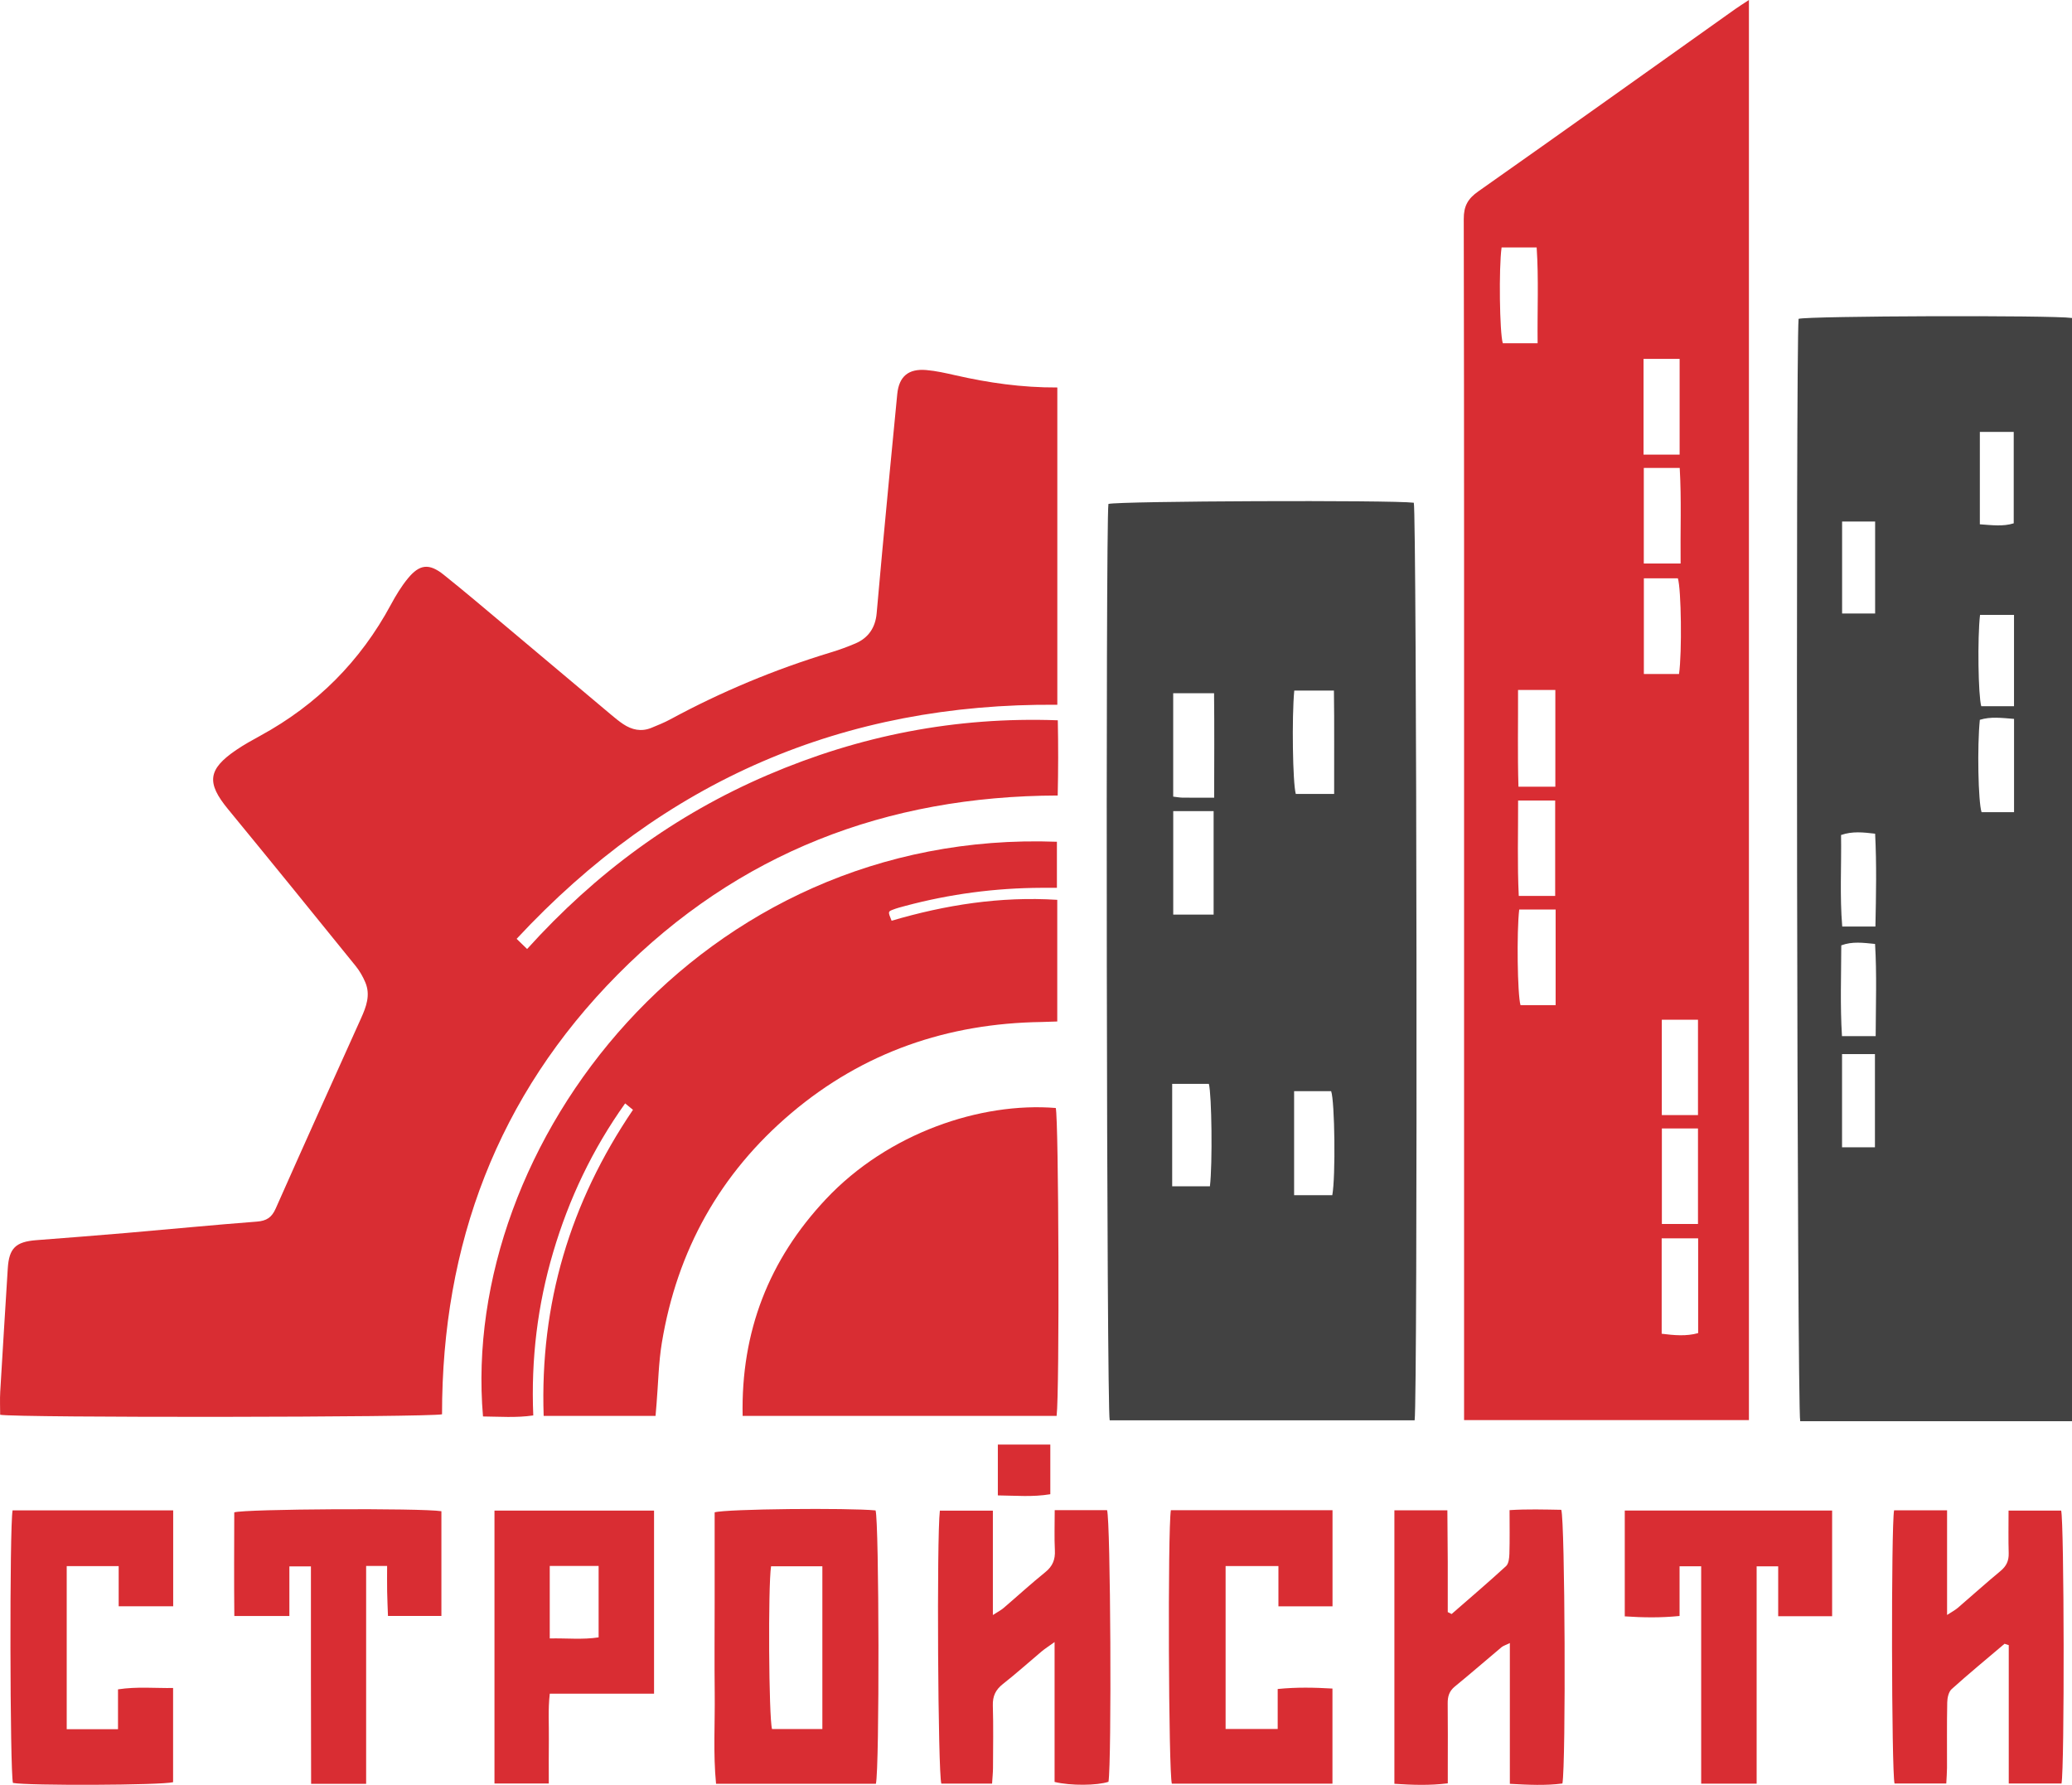
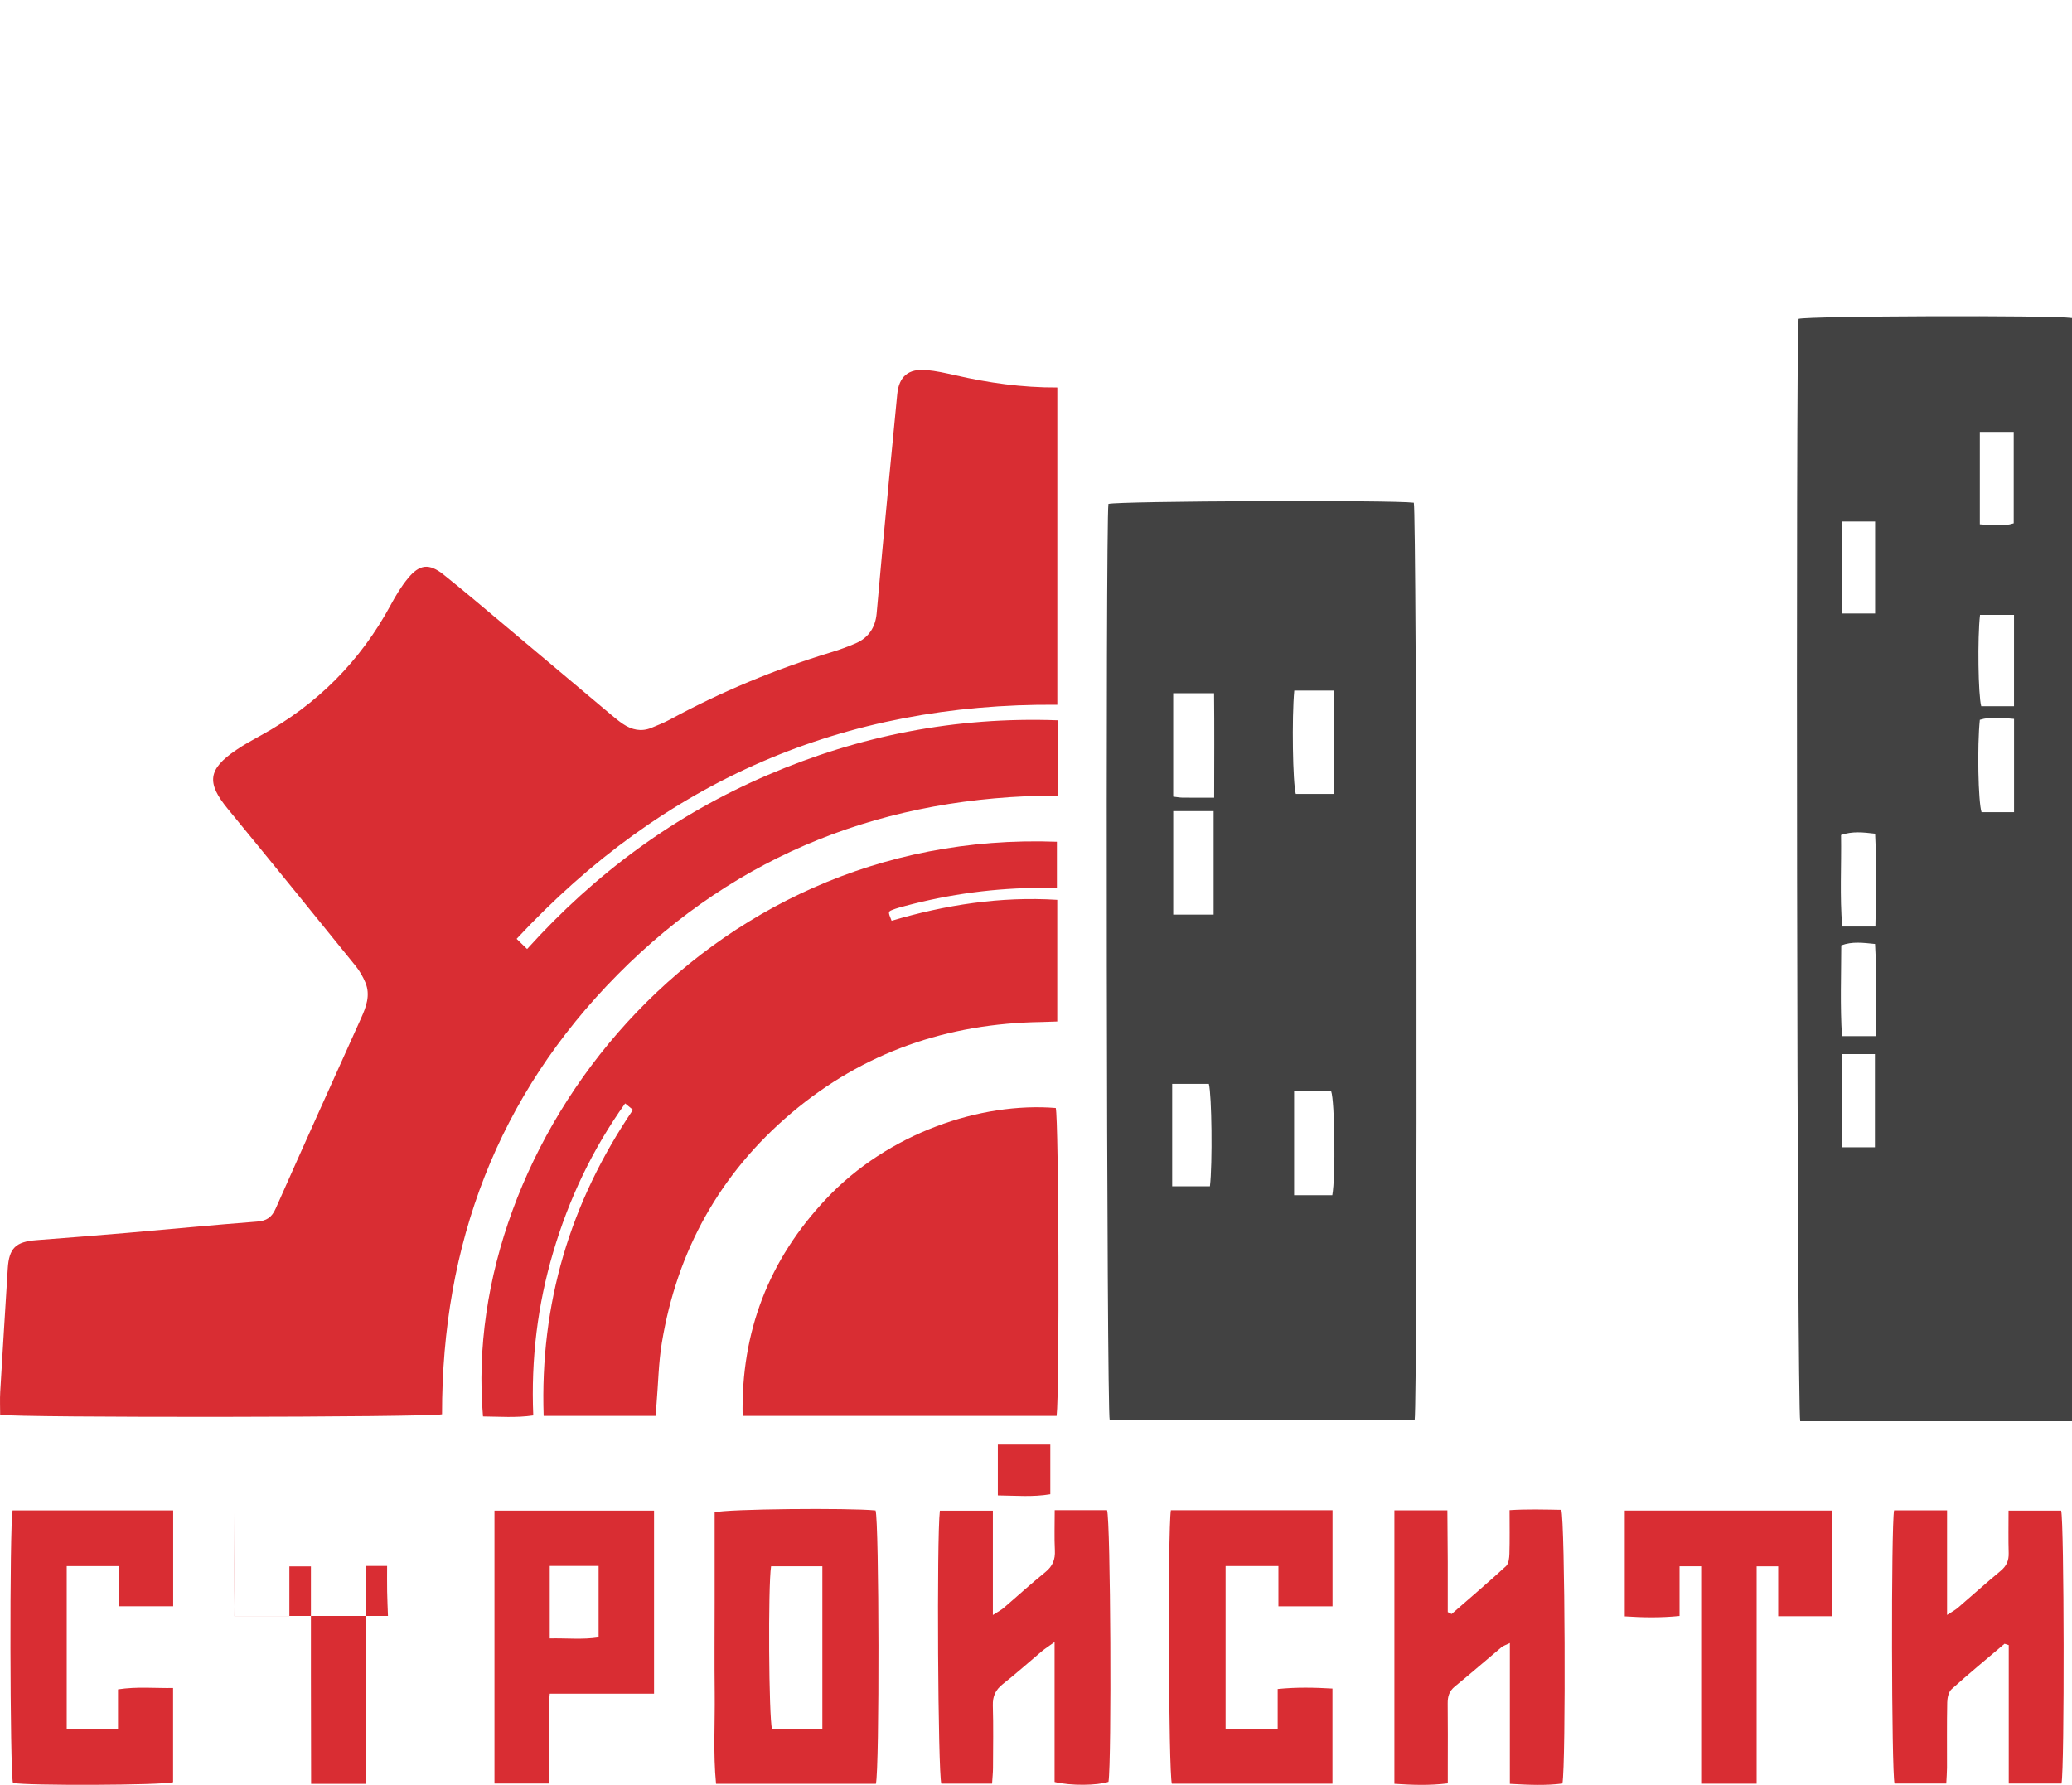
<svg xmlns="http://www.w3.org/2000/svg" width="65" height="56" viewBox="0 0 65 56" fill="none">
-   <path d="M54.865 44.556H45.929C45.929 44.346 45.929 44.15 45.929 43.953C45.929 38.513 45.929 33.074 45.929 27.634C45.929 20.713 45.933 13.793 45.919 6.872C45.917 6.463 46.049 6.233 46.377 6.003C49.072 4.106 51.754 2.19 54.44 0.281C54.563 0.194 54.691 0.115 54.865 0V44.556ZM48.792 24.683V21.648H47.622C47.627 22.671 47.604 23.669 47.635 24.683H48.792ZM53.267 38.402V35.405H52.134V38.402H53.267ZM52.672 21.147C52.769 20.474 52.742 18.482 52.636 18.144H51.569V21.147H52.672ZM52.132 31.993V34.986H53.267V31.993H52.132ZM52.128 38.852V41.846C52.529 41.896 52.903 41.929 53.272 41.826V38.852H52.128V38.852ZM48.801 31.536V28.535H47.659C47.576 29.241 47.603 31.203 47.699 31.536H48.801ZM51.567 14.681V17.68H52.722C52.71 16.663 52.752 15.68 52.694 14.681H51.567ZM51.559 11.26V14.263H52.691V11.26H51.559ZM48.787 28.109V25.116H47.624C47.627 26.131 47.596 27.115 47.645 28.109H48.787H48.787ZM48.236 10.77C48.224 9.736 48.272 8.75 48.206 7.764H47.106C47.016 8.404 47.043 10.443 47.144 10.77H48.236Z" fill="#D92D33" />
  <path d="M65 44.59H56.474C56.375 44.234 56.329 10.999 56.423 10.003C56.746 9.912 64.382 9.885 65 9.977V44.59V44.59ZM63.182 22.555C62.794 22.525 62.447 22.478 62.109 22.584C62.023 23.413 62.057 25.157 62.163 25.482H63.182V22.555ZM63.181 19.292H62.115C62.031 20.019 62.058 21.825 62.153 22.157H63.181V19.292ZM62.109 13.552V16.45C62.489 16.476 62.835 16.525 63.172 16.419V13.552H62.109ZM57.786 33.072V35.996H58.818V33.072H57.786ZM58.833 29.069C58.854 28.071 58.873 27.121 58.824 26.157C58.446 26.114 58.116 26.074 57.755 26.198C57.771 27.157 57.711 28.107 57.792 29.069H58.834H58.833ZM58.841 32.509C58.845 31.507 58.879 30.568 58.822 29.616C58.443 29.579 58.112 29.531 57.762 29.66C57.76 30.613 57.724 31.551 57.784 32.509H58.841ZM58.824 16.363H57.788V19.248H58.824V16.363Z" fill="#424242" />
  <path d="M44.378 44.562H34.812C34.715 44.214 34.681 16.505 34.772 15.811C35.106 15.719 43.657 15.685 44.352 15.773C44.443 16.103 44.476 43.832 44.378 44.562H44.378ZM38.072 25.449H36.805V28.696H38.072V25.449ZM38.089 25.027C38.091 23.889 38.097 22.825 38.086 21.749H36.804V24.994C36.917 25.006 37.006 25.025 37.096 25.026C37.404 25.029 37.712 25.027 38.089 25.027ZM41.795 37.499C41.902 36.916 41.873 34.555 41.759 34.235H40.597V37.499H41.795ZM37.956 37.219C38.04 36.519 38.013 34.346 37.923 34.007H36.772V37.219H37.956ZM41.853 24.91C41.849 23.791 41.862 22.726 41.846 21.667H40.602C40.522 22.503 40.553 24.568 40.65 24.91H41.854H41.853Z" fill="#424242" />
  <path d="M33.169 12.157V22.112C26.471 22.055 20.834 24.478 16.207 29.456C16.332 29.577 16.416 29.659 16.536 29.775C18.694 27.384 21.183 25.559 24.082 24.316C26.966 23.079 29.972 22.483 33.184 22.599C33.2 23.388 33.199 24.154 33.181 24.959C27.803 24.974 23.156 26.759 19.375 30.578C15.605 34.385 13.864 39.046 13.867 44.373C13.477 44.469 0.531 44.486 0.005 44.388C0.005 44.155 -0.007 43.91 0.007 43.667C0.082 42.376 0.165 41.086 0.244 39.796C0.284 39.163 0.491 38.96 1.138 38.91C2.083 38.837 3.027 38.764 3.972 38.683C5.333 38.566 6.694 38.432 8.057 38.328C8.362 38.305 8.525 38.198 8.649 37.917C9.532 35.924 10.43 33.938 11.325 31.951C11.488 31.589 11.627 31.222 11.463 30.828C11.386 30.644 11.284 30.464 11.159 30.31C9.827 28.664 8.495 27.019 7.15 25.383C6.473 24.559 6.518 24.137 7.411 23.53C7.655 23.364 7.914 23.221 8.174 23.079C9.942 22.113 11.306 20.747 12.264 18.968C12.418 18.682 12.59 18.398 12.795 18.148C13.163 17.7 13.462 17.668 13.915 18.029C14.571 18.553 15.212 19.098 15.856 19.638C16.965 20.567 18.071 21.501 19.18 22.432C19.299 22.532 19.42 22.631 19.548 22.717C19.822 22.9 20.118 22.966 20.434 22.836C20.634 22.753 20.837 22.673 21.027 22.57C22.631 21.701 24.306 21.003 26.05 20.473C26.317 20.392 26.582 20.297 26.838 20.187C27.246 20.012 27.461 19.687 27.501 19.246C27.562 18.596 27.615 17.944 27.677 17.294C27.831 15.651 27.986 14.009 28.147 12.367C28.202 11.811 28.496 11.562 29.058 11.61C29.366 11.636 29.672 11.707 29.974 11.775C31.007 12.01 32.05 12.162 33.169 12.157H33.169Z" fill="#D92D33" />
  <path d="M20.565 44.423H17.055C16.936 40.9 17.884 37.73 19.857 34.82C19.782 34.758 19.708 34.698 19.611 34.619C18.58 36.067 17.846 37.62 17.353 39.29C16.864 40.945 16.656 42.638 16.729 44.409C16.188 44.488 15.669 44.445 15.152 44.441C14.421 35.921 21.946 25.994 33.156 26.41V27.855C33.006 27.855 32.843 27.855 32.679 27.855C31.227 27.86 29.799 28.048 28.395 28.424C28.26 28.46 28.124 28.495 27.994 28.547C27.855 28.603 27.858 28.611 27.97 28.888C29.656 28.392 31.374 28.119 33.167 28.232V32.049C33.005 32.054 32.84 32.062 32.675 32.065C29.728 32.107 27.084 33.011 24.823 34.924C22.587 36.817 21.239 39.238 20.762 42.133C20.659 42.759 20.65 43.402 20.597 44.037C20.587 44.157 20.577 44.278 20.565 44.423V44.423Z" fill="#D92D33" />
  <path d="M23.297 44.424C23.242 41.774 24.124 39.523 25.907 37.625C27.858 35.547 30.768 34.572 33.12 34.763C33.212 35.102 33.242 43.649 33.147 44.424H23.297Z" fill="#D92D33" />
  <path d="M22.463 55.966C22.37 55.014 22.432 54.07 22.421 53.129C22.41 52.18 22.419 51.23 22.419 50.28C22.419 49.33 22.419 48.384 22.419 47.449C22.791 47.341 26.614 47.305 27.467 47.389C27.579 47.725 27.594 55.501 27.477 55.966H22.463ZM25.798 54.248V49.142H24.189C24.092 49.757 24.117 53.896 24.219 54.248H25.798Z" fill="#D92D33" />
  <path d="M33.088 47.38H34.729C34.84 47.709 34.877 55.25 34.774 55.903C34.429 56.021 33.587 56.032 33.083 55.908V51.519C32.89 51.658 32.778 51.728 32.677 51.813C32.272 52.153 31.879 52.508 31.463 52.834C31.234 53.015 31.137 53.214 31.146 53.51C31.166 54.163 31.153 54.818 31.151 55.472C31.15 55.624 31.133 55.776 31.122 55.96H29.53C29.425 55.63 29.382 48.241 29.484 47.397H31.147V50.671C31.318 50.56 31.409 50.515 31.484 50.45C31.921 50.076 32.346 49.686 32.793 49.325C33.023 49.139 33.107 48.93 33.092 48.64C33.072 48.238 33.087 47.835 33.087 47.38L33.088 47.38Z" fill="#D92D33" />
  <path d="M62.885 51.572C62.33 52.044 61.767 52.507 61.226 52.994C61.13 53.08 61.089 53.267 61.086 53.409C61.072 54.094 61.081 54.78 61.079 55.465C61.078 55.618 61.065 55.77 61.056 55.957H59.433C59.337 55.58 59.324 47.865 59.419 47.386H61.081V50.669C61.245 50.562 61.338 50.514 61.414 50.449C61.863 50.064 62.301 49.667 62.756 49.291C62.943 49.137 63.021 48.968 63.014 48.729C63.001 48.295 63.01 47.862 63.01 47.395H64.66C64.754 47.761 64.769 55.44 64.671 55.958H63.016V51.616C62.972 51.602 62.928 51.587 62.884 51.573L62.885 51.572Z" fill="#D92D33" />
  <path d="M45.539 50.639C46.11 50.141 46.688 49.648 47.247 49.135C47.33 49.057 47.347 48.88 47.351 48.748C47.364 48.313 47.356 47.877 47.356 47.38C47.917 47.344 48.451 47.361 48.978 47.37C49.095 47.72 49.127 55.319 49.014 55.957C48.492 56.025 47.96 56 47.365 55.967V51.55C47.224 51.619 47.153 51.639 47.101 51.683C46.613 52.092 46.132 52.512 45.638 52.915C45.461 53.06 45.413 53.229 45.415 53.445C45.423 54.099 45.418 54.754 45.418 55.408C45.418 55.576 45.418 55.745 45.418 55.952C44.842 56.023 44.31 56.003 43.743 55.966V47.386H45.405C45.409 47.928 45.415 48.466 45.417 49.004C45.419 49.529 45.417 50.054 45.417 50.579C45.458 50.599 45.498 50.62 45.538 50.64L45.539 50.639Z" fill="#D92D33" />
  <path d="M36.731 47.383H41.802V50.398H40.105V49.135H38.448V54.246H40.082V52.992C40.682 52.932 41.228 52.945 41.8 52.978V55.963H36.762C36.658 55.617 36.63 48.014 36.731 47.383Z" fill="#D92D33" />
  <path d="M17.216 55.957H15.512V47.395H20.518V53.138H17.247C17.189 53.64 17.224 54.103 17.218 54.563C17.212 55.013 17.216 55.462 17.216 55.957ZM17.246 49.131V51.406C17.774 51.394 18.273 51.45 18.779 51.372V49.131H17.246Z" fill="#D92D33" />
  <path d="M3.723 50.398V49.136H2.093V54.254H3.702V53.003C4.301 52.912 4.85 52.969 5.43 52.961V55.916C5.052 56.013 0.891 56.029 0.406 55.939C0.311 55.583 0.297 47.89 0.395 47.387H5.433V50.397H3.723L3.723 50.398Z" fill="#D92D33" />
  <path d="M55.107 55.963H53.367V49.142H52.689V50.701C52.089 50.761 51.543 50.751 50.97 50.713V47.393H57.475V50.709H55.783V49.143H55.107V55.963Z" fill="#D92D33" />
-   <path d="M11.486 55.967H9.76C9.758 54.809 9.755 53.677 9.754 52.545C9.753 51.426 9.754 50.306 9.754 49.145H9.078V50.701H7.351C7.34 49.611 7.346 48.527 7.349 47.45C7.691 47.341 13.214 47.312 13.847 47.414V50.7H12.171C12.162 50.45 12.15 50.193 12.145 49.936C12.14 49.676 12.144 49.415 12.144 49.131H11.486V55.967L11.486 55.967Z" fill="#D92D33" />
+   <path d="M11.486 55.967H9.76C9.758 54.809 9.755 53.677 9.754 52.545C9.753 51.426 9.754 50.306 9.754 49.145H9.078V50.701H7.351C7.34 49.611 7.346 48.527 7.349 47.45V50.7H12.171C12.162 50.45 12.15 50.193 12.145 49.936C12.14 49.676 12.144 49.415 12.144 49.131H11.486V55.967L11.486 55.967Z" fill="#D92D33" />
  <path d="M32.949 45.324V46.881C32.398 46.974 31.865 46.924 31.303 46.918V45.324H32.949V45.324Z" fill="#D92D33" />
</svg>